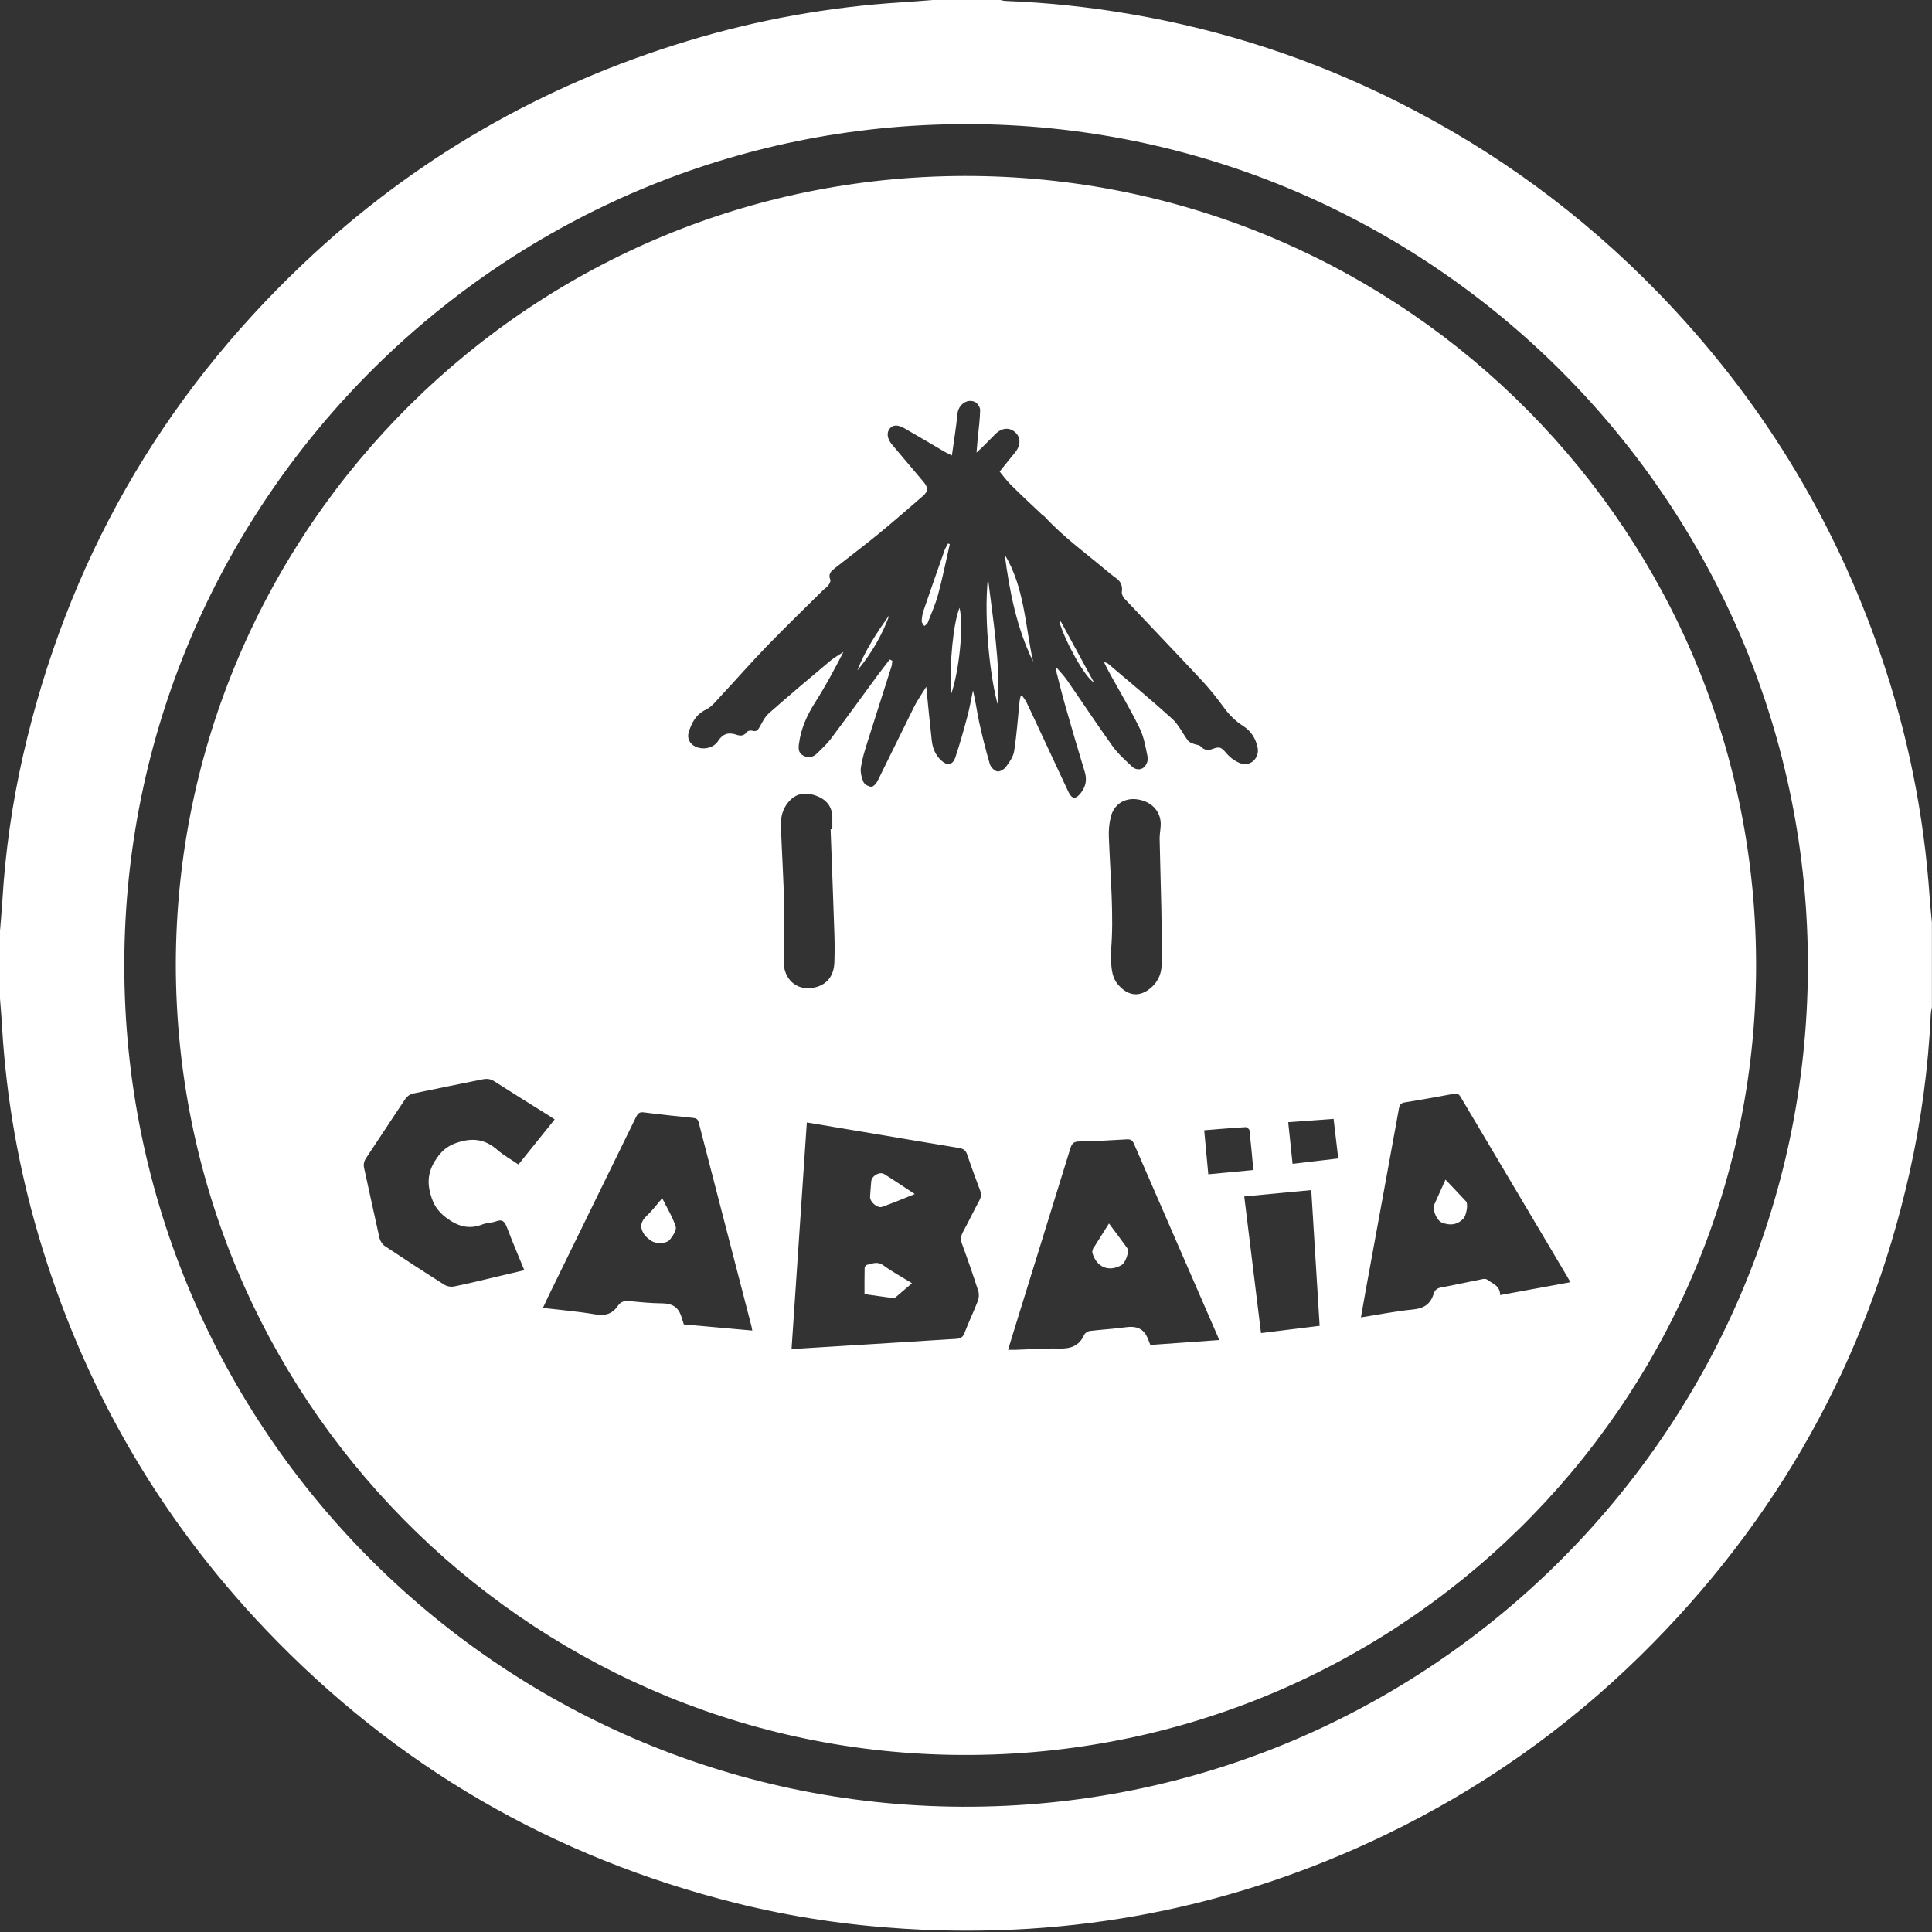
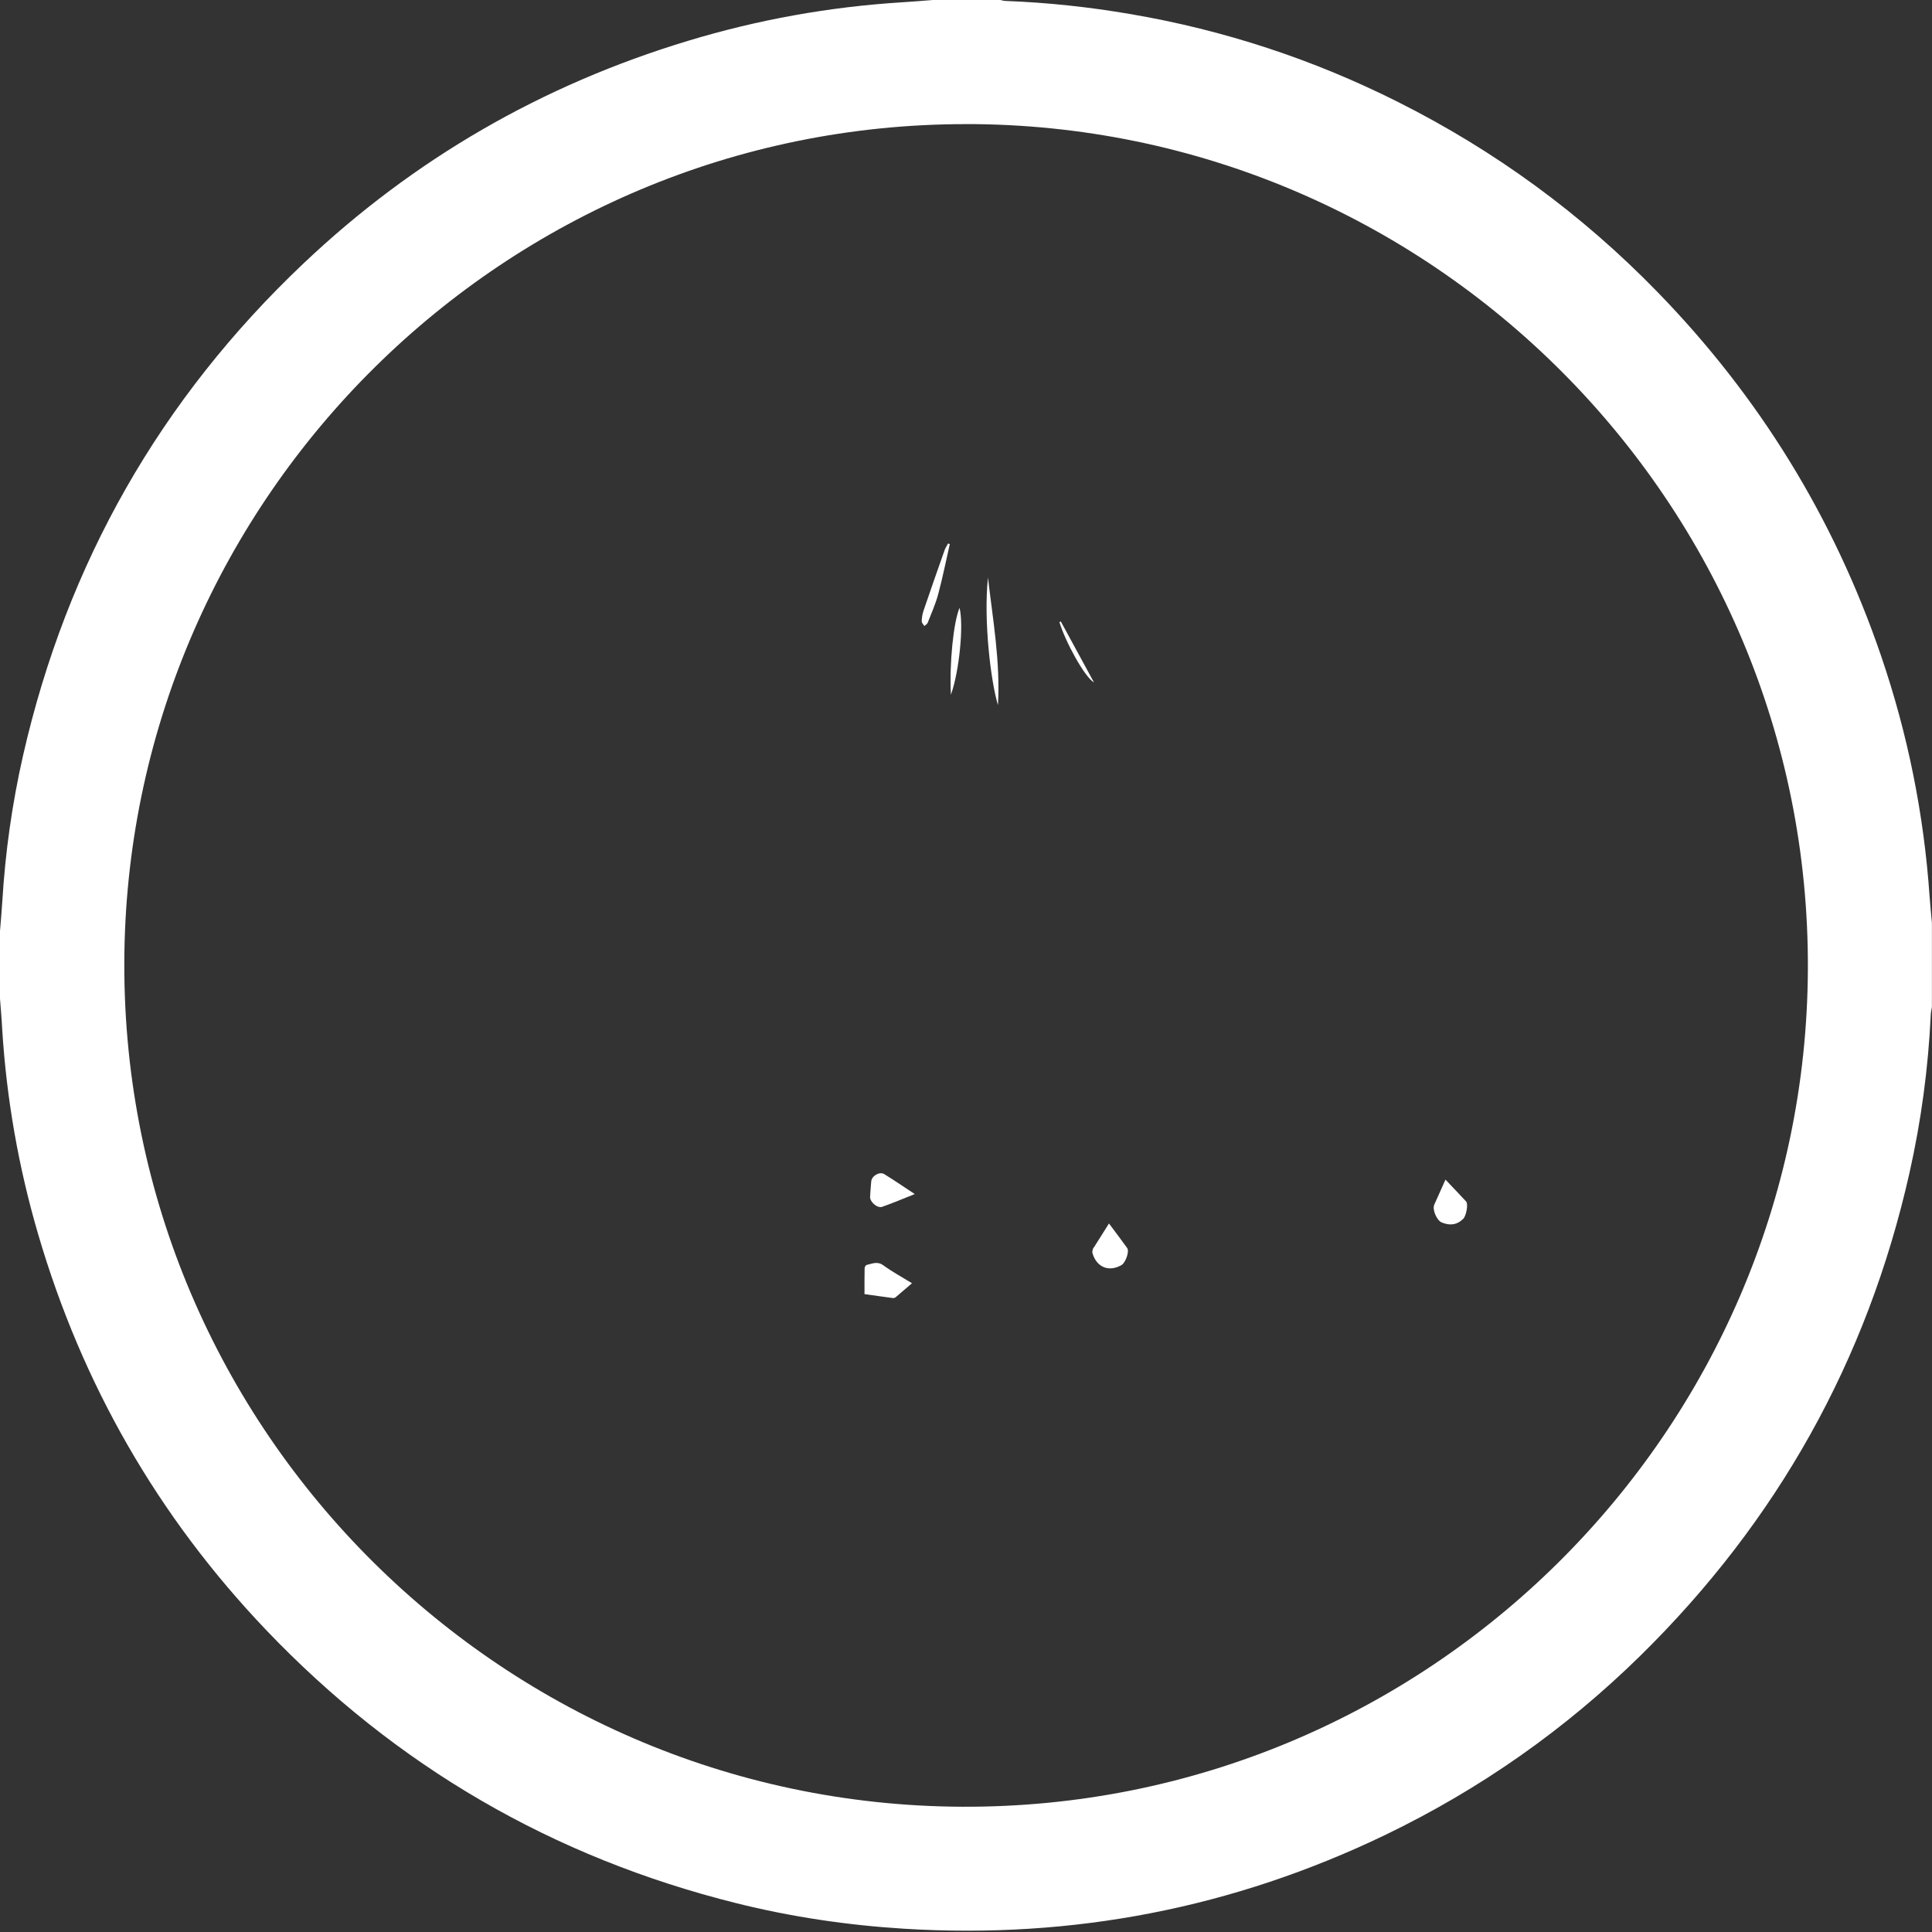
<svg xmlns="http://www.w3.org/2000/svg" width="49" height="49" viewBox="0 0 49 49" fill="none">
  <rect x="0" y="0" width="49" height="49" fill="#333333" stroke="none" />
  <g clip-path="url(#clip0_119_46414)">
    <path d="M23.657 0C24.229 0 24.801 0 25.373 0C25.416 0.009 25.459 0.023 25.502 0.024C26.569 0.064 27.629 0.178 28.682 0.359C31.048 0.764 33.303 1.505 35.446 2.581C37.914 3.819 40.112 5.426 42.037 7.405C44.614 10.054 46.507 13.123 47.703 16.618C48.384 18.607 48.797 20.652 48.94 22.752C48.955 22.97 48.979 23.187 48.998 23.405V25.541C48.987 25.605 48.972 25.668 48.969 25.732C48.905 27.09 48.725 28.433 48.426 29.76C47.356 34.509 45.072 38.585 41.601 41.995C39.697 43.864 37.539 45.378 35.135 46.537C31.275 48.395 27.205 49.181 22.93 48.917C21.491 48.828 20.07 48.617 18.674 48.269C14.027 47.11 10.044 44.796 6.743 41.334C4.006 38.462 2.082 35.11 0.967 31.301C0.47 29.604 0.166 27.872 0.056 26.107C0.043 25.846 0.02 25.587 0 25.328C0 24.756 0 24.185 0 23.613C0.02 23.36 0.044 23.108 0.059 22.855C0.134 21.607 0.309 20.374 0.586 19.156C1.697 14.283 4.068 10.12 7.696 6.683C10.497 4.029 13.757 2.151 17.452 1.035C19.223 0.499 21.034 0.173 22.881 0.058C23.141 0.043 23.399 0.02 23.657 0ZM24.492 3.148C12.813 3.15 3.325 12.581 3.155 24.164C2.982 36.072 12.6 45.767 24.391 45.823C36.187 45.881 45.801 36.321 45.852 24.58C45.905 12.753 36.273 3.14 24.492 3.147V3.148Z" fill="white" />
-     <path d="M4.459 24.456C4.477 13.389 13.542 4.34 24.724 4.464C35.681 4.587 44.604 13.524 44.538 24.602C44.471 35.677 35.37 44.697 24.141 44.507C13.293 44.324 4.467 35.445 4.459 24.457V24.456ZM22.567 16.727C22.589 16.737 22.609 16.747 22.63 16.757C22.624 16.807 22.624 16.86 22.609 16.907C22.406 17.551 22.196 18.194 21.995 18.837C21.931 19.042 21.866 19.249 21.835 19.459C21.817 19.58 21.85 19.718 21.899 19.832C21.925 19.893 22.031 19.953 22.101 19.953C22.155 19.953 22.226 19.868 22.259 19.804C22.569 19.181 22.87 18.554 23.181 17.932C23.265 17.763 23.376 17.607 23.492 17.418C23.541 17.898 23.581 18.337 23.631 18.775C23.652 18.966 23.719 19.145 23.867 19.282C24.025 19.43 24.164 19.408 24.233 19.201C24.346 18.86 24.444 18.514 24.536 18.166C24.594 17.951 24.63 17.73 24.677 17.512C24.744 17.779 24.775 18.042 24.831 18.301C24.91 18.662 25 19.022 25.104 19.377C25.127 19.454 25.215 19.546 25.289 19.564C25.351 19.578 25.463 19.516 25.508 19.456C25.599 19.333 25.7 19.195 25.721 19.05C25.787 18.632 25.816 18.206 25.859 17.784C25.864 17.74 25.877 17.697 25.887 17.655C25.901 17.652 25.913 17.651 25.927 17.648C25.965 17.705 26.009 17.758 26.037 17.817C26.15 18.051 26.258 18.287 26.369 18.523C26.609 19.039 26.85 19.557 27.092 20.073C27.186 20.273 27.282 20.282 27.417 20.105C27.537 19.947 27.572 19.779 27.514 19.584C27.343 19.024 27.179 18.462 27.018 17.899C26.93 17.591 26.855 17.279 26.775 16.969L26.81 16.947C26.895 17.049 26.989 17.144 27.064 17.253C27.45 17.809 27.822 18.375 28.216 18.923C28.354 19.116 28.538 19.277 28.711 19.443C28.798 19.526 28.928 19.537 29.016 19.458C29.075 19.405 29.122 19.289 29.109 19.214C29.058 18.96 29.015 18.696 28.903 18.467C28.671 17.992 28.398 17.536 28.142 17.072C28.092 16.981 28.048 16.889 28.001 16.797C28.058 16.801 28.087 16.82 28.113 16.841C28.655 17.302 29.204 17.754 29.731 18.232C29.895 18.381 29.994 18.602 30.131 18.785C30.162 18.826 30.226 18.846 30.277 18.867C30.334 18.891 30.412 18.889 30.448 18.928C30.542 19.028 30.639 19.039 30.759 18.993C30.941 18.924 30.979 18.958 31.11 19.11C31.203 19.217 31.334 19.316 31.468 19.361C31.722 19.448 31.951 19.217 31.895 18.955C31.846 18.723 31.726 18.538 31.527 18.411C31.334 18.288 31.178 18.133 31.043 17.947C30.868 17.709 30.684 17.475 30.483 17.26C29.834 16.564 29.174 15.878 28.522 15.184C28.48 15.14 28.445 15.064 28.453 15.01C28.474 14.863 28.43 14.755 28.315 14.669C28.255 14.624 28.193 14.58 28.136 14.532C27.582 14.062 26.988 13.639 26.493 13.102C26.473 13.081 26.445 13.066 26.422 13.046C26.16 12.798 25.896 12.554 25.641 12.3C25.518 12.177 25.415 12.033 25.354 11.96C25.474 11.812 25.604 11.645 25.739 11.483C25.887 11.308 25.896 11.102 25.755 10.97C25.604 10.827 25.405 10.846 25.237 11.017C25.132 11.125 25.025 11.23 24.919 11.337C24.88 11.376 24.838 11.412 24.767 11.478C24.78 11.333 24.786 11.239 24.795 11.145C24.819 10.896 24.854 10.648 24.859 10.4C24.86 10.331 24.791 10.224 24.726 10.194C24.523 10.101 24.305 10.271 24.284 10.493C24.25 10.839 24.193 11.181 24.142 11.552C24.057 11.51 24.008 11.487 23.963 11.461C23.621 11.261 23.281 11.059 22.939 10.863C22.77 10.766 22.645 10.772 22.567 10.868C22.483 10.969 22.498 11.112 22.606 11.253C22.628 11.28 22.65 11.306 22.673 11.334C22.922 11.629 23.171 11.924 23.42 12.218C23.544 12.364 23.544 12.461 23.406 12.581C23.031 12.905 22.658 13.232 22.274 13.546C21.914 13.841 21.54 14.121 21.174 14.41C21.082 14.483 20.997 14.558 21.059 14.701C21.074 14.736 21.039 14.804 21.01 14.843C20.971 14.895 20.913 14.93 20.867 14.975C20.394 15.444 19.914 15.908 19.45 16.387C19.05 16.801 18.671 17.235 18.278 17.656C18.163 17.779 18.051 17.926 17.906 17.996C17.65 18.12 17.542 18.328 17.467 18.573C17.421 18.724 17.492 18.866 17.635 18.934C17.831 19.029 18.096 18.977 18.214 18.792C18.332 18.607 18.478 18.567 18.675 18.633C18.774 18.667 18.866 18.672 18.941 18.565C18.962 18.535 19.04 18.52 19.081 18.533C19.185 18.565 19.223 18.515 19.267 18.436C19.335 18.316 19.398 18.18 19.499 18.092C20.009 17.642 20.529 17.203 21.051 16.766C21.155 16.678 21.278 16.611 21.392 16.535C21.165 16.973 20.938 17.401 20.677 17.809C20.468 18.136 20.315 18.475 20.264 18.86C20.247 18.98 20.247 19.096 20.369 19.162C20.498 19.234 20.622 19.209 20.726 19.105C20.847 18.984 20.975 18.869 21.076 18.733C21.473 18.205 21.86 17.669 22.251 17.137C22.354 16.998 22.461 16.862 22.566 16.725L22.567 16.727ZM20.463 28.466C20.334 30.39 20.205 32.294 20.076 34.208C20.133 34.208 20.167 34.209 20.201 34.208C21.086 34.154 21.97 34.098 22.856 34.044C23.321 34.016 23.785 33.983 24.25 33.957C24.356 33.95 24.42 33.919 24.461 33.81C24.566 33.535 24.695 33.268 24.801 32.994C24.83 32.918 24.835 32.818 24.811 32.742C24.682 32.341 24.545 31.945 24.4 31.551C24.357 31.436 24.368 31.347 24.425 31.243C24.568 30.98 24.697 30.707 24.84 30.444C24.891 30.351 24.889 30.272 24.852 30.177C24.741 29.882 24.632 29.586 24.532 29.288C24.496 29.176 24.435 29.134 24.323 29.115C23.567 28.992 22.813 28.861 22.058 28.735C21.535 28.647 21.012 28.56 20.463 28.468V28.466ZM38.049 32.846C38.654 32.735 39.233 32.629 39.829 32.52C39.796 32.461 39.772 32.417 39.747 32.375C39.543 32.03 39.338 31.687 39.134 31.342C38.442 30.174 37.748 29.008 37.056 27.84C37.016 27.773 36.982 27.72 36.883 27.739C36.465 27.818 36.045 27.892 35.626 27.96C35.527 27.976 35.497 28.021 35.481 28.111C35.205 29.633 34.925 31.154 34.647 32.675C34.603 32.913 34.563 33.153 34.516 33.412C34.974 33.34 35.407 33.253 35.843 33.211C36.118 33.184 36.282 33.071 36.361 32.814C36.388 32.729 36.438 32.675 36.537 32.656C36.892 32.59 37.243 32.512 37.596 32.442C37.633 32.434 37.684 32.432 37.711 32.45C37.849 32.555 38.049 32.605 38.047 32.848L38.049 32.846ZM30.917 33.987C30.903 33.944 30.897 33.92 30.887 33.899C30.176 32.266 29.464 30.632 28.755 28.998C28.719 28.913 28.669 28.893 28.583 28.896C28.178 28.919 27.773 28.945 27.367 28.95C27.224 28.952 27.181 29.012 27.145 29.13C26.681 30.636 26.213 32.141 25.747 33.646C25.688 33.835 25.63 34.026 25.567 34.235C25.642 34.235 25.696 34.236 25.75 34.235C26.122 34.223 26.491 34.193 26.863 34.203C27.155 34.21 27.372 34.137 27.497 33.855C27.518 33.809 27.59 33.762 27.644 33.756C27.942 33.72 28.243 33.705 28.541 33.663C28.753 33.634 28.938 33.654 29.061 33.849C29.109 33.924 29.134 34.013 29.175 34.111C29.739 34.071 30.318 34.029 30.918 33.987H30.917ZM19.08 33.747C19.071 33.698 19.066 33.668 19.06 33.641C18.613 31.918 18.166 30.193 17.721 28.469C17.7 28.386 17.659 28.36 17.577 28.352C17.158 28.309 16.74 28.266 16.323 28.212C16.205 28.197 16.168 28.257 16.125 28.343C15.389 29.849 14.652 31.356 13.915 32.861C13.868 32.958 13.824 33.057 13.77 33.172C14.225 33.226 14.665 33.261 15.097 33.336C15.351 33.381 15.532 33.323 15.674 33.115C15.743 33.015 15.837 32.986 15.96 32.999C16.239 33.026 16.519 33.054 16.799 33.056C16.997 33.059 17.151 33.113 17.241 33.293C17.284 33.379 17.304 33.474 17.343 33.59C17.9 33.641 18.484 33.692 19.081 33.746L19.08 33.747ZM13.298 32.216C13.145 31.842 12.994 31.489 12.857 31.13C12.803 30.988 12.745 30.912 12.579 30.976C12.472 31.017 12.349 31.011 12.242 31.052C11.891 31.19 11.608 31.105 11.309 30.878C11.095 30.714 10.988 30.541 10.918 30.286C10.819 29.93 10.879 29.654 11.09 29.355C11.243 29.14 11.406 29.033 11.658 28.96C12.034 28.851 12.33 28.914 12.617 29.166C12.777 29.305 12.967 29.409 13.149 29.534C13.461 29.146 13.761 28.773 14.068 28.391C14.007 28.351 13.963 28.321 13.917 28.292C13.459 28.005 12.997 27.72 12.543 27.428C12.447 27.365 12.358 27.351 12.249 27.373C11.655 27.494 11.061 27.61 10.469 27.736C10.4 27.751 10.324 27.807 10.285 27.864C9.949 28.362 9.623 28.868 9.288 29.367C9.229 29.453 9.214 29.531 9.236 29.631C9.368 30.222 9.492 30.815 9.626 31.405C9.643 31.477 9.697 31.56 9.759 31.602C10.26 31.935 10.763 32.264 11.272 32.585C11.338 32.627 11.442 32.644 11.52 32.627C11.869 32.557 12.213 32.472 12.56 32.39C12.802 32.334 13.044 32.275 13.298 32.215V32.216ZM21.066 21.032C21.081 21.032 21.095 21.032 21.11 21.031C21.11 20.93 21.111 20.83 21.11 20.731C21.105 20.456 20.967 20.277 20.688 20.178C20.403 20.078 20.173 20.132 19.997 20.341C19.846 20.519 19.796 20.732 19.805 20.957C19.831 21.626 19.872 22.296 19.889 22.966C19.9 23.436 19.872 23.906 19.874 24.377C19.874 24.832 20.197 25.123 20.612 25.054C20.952 24.997 21.149 24.772 21.162 24.407C21.17 24.167 21.17 23.927 21.162 23.686C21.133 22.802 21.099 21.917 21.066 21.033V21.032ZM28.177 24.117C28.169 24.684 28.232 24.873 28.448 25.065C28.656 25.251 28.89 25.267 29.12 25.108C29.337 24.957 29.454 24.735 29.461 24.483C29.475 23.999 29.461 23.513 29.454 23.029C29.442 22.444 29.422 21.86 29.411 21.277C29.408 21.147 29.441 21.018 29.439 20.889C29.432 20.561 29.189 20.317 28.834 20.272C28.515 20.232 28.248 20.402 28.171 20.725C28.131 20.888 28.116 21.062 28.123 21.23C28.162 22.235 28.255 23.238 28.178 24.118L28.177 24.117ZM31.982 33.81C32.492 33.746 32.976 33.687 33.469 33.626C33.398 32.471 33.328 31.334 33.257 30.184C32.679 30.24 32.125 30.291 31.557 30.345C31.7 31.511 31.84 32.651 31.982 33.81ZM30.541 28.666C30.577 29.053 30.61 29.414 30.645 29.783C31.038 29.745 31.407 29.712 31.788 29.675C31.755 29.325 31.727 28.997 31.69 28.669C31.686 28.637 31.623 28.584 31.592 28.587C31.248 28.607 30.906 28.637 30.542 28.666H30.541ZM32.783 29.518C33.176 29.472 33.551 29.427 33.941 29.381C33.901 29.041 33.862 28.717 33.823 28.378C33.433 28.407 33.062 28.434 32.672 28.462C32.709 28.82 32.744 29.156 32.783 29.518Z" fill="white" />
-     <path d="M25.482 14.066C25.985 14.904 26.001 15.866 26.202 16.78C25.784 15.922 25.604 15.001 25.482 14.066Z" fill="white" />
    <path d="M25.057 14.648C25.181 15.719 25.373 16.78 25.311 17.883C25.135 17.315 24.94 15.758 25.057 14.648Z" fill="white" />
    <path d="M24.089 13.801C23.992 14.223 23.908 14.65 23.795 15.069C23.729 15.317 23.622 15.555 23.528 15.796C23.516 15.829 23.472 15.85 23.443 15.877C23.419 15.836 23.375 15.795 23.377 15.756C23.379 15.667 23.394 15.575 23.422 15.491C23.597 14.977 23.776 14.464 23.958 13.951C23.98 13.892 24.016 13.84 24.046 13.783C24.06 13.79 24.074 13.796 24.089 13.802V13.801Z" fill="white" />
    <path d="M24.117 17.621C24.077 16.814 24.181 15.791 24.336 15.416C24.445 15.849 24.332 17.019 24.117 17.621Z" fill="white" />
    <path d="M26.905 15.762C27.185 16.277 27.465 16.793 27.746 17.308C27.509 17.175 27.018 16.272 26.869 15.777C26.882 15.772 26.893 15.767 26.905 15.762Z" fill="white" />
-     <path d="M22.56 15.594C22.372 16.112 22.098 16.581 21.745 17.003C21.943 16.492 22.242 16.038 22.56 15.594Z" fill="white" />
    <path d="M21.926 32.822C21.926 32.591 21.924 32.376 21.929 32.162C21.929 32.134 21.958 32.087 21.98 32.082C22.121 32.051 22.251 31.98 22.404 32.092C22.629 32.256 22.876 32.389 23.13 32.546C22.984 32.672 22.852 32.786 22.719 32.898C22.701 32.913 22.673 32.924 22.651 32.922C22.409 32.891 22.167 32.855 21.926 32.822Z" fill="white" />
    <path d="M23.201 30.284C22.91 30.4 22.645 30.512 22.373 30.608C22.251 30.65 22.061 30.482 22.067 30.355C22.073 30.225 22.087 30.096 22.096 29.967C22.105 29.825 22.307 29.704 22.428 29.779C22.682 29.937 22.929 30.105 23.2 30.284H23.201Z" fill="white" />
    <path d="M36.661 29.918C36.848 30.116 37.018 30.293 37.184 30.472C37.244 30.538 37.186 30.838 37.112 30.911C36.949 31.072 36.767 31.088 36.564 31.004C36.439 30.951 36.321 30.677 36.376 30.554C36.467 30.349 36.559 30.145 36.661 29.918Z" fill="white" />
    <path d="M28.127 31.031C28.293 31.253 28.443 31.451 28.588 31.653C28.649 31.737 28.548 32.023 28.447 32.083C28.126 32.271 27.808 32.142 27.707 31.778C27.698 31.748 27.709 31.712 27.718 31.68C27.724 31.658 27.743 31.637 27.757 31.616C27.876 31.427 27.995 31.238 28.127 31.029V31.031Z" fill="white" />
-     <path d="M16.796 30.39C16.921 30.645 17.061 30.866 17.137 31.108C17.165 31.196 17.066 31.347 16.989 31.441C16.902 31.546 16.645 31.554 16.521 31.472C16.447 31.423 16.371 31.362 16.326 31.288C16.22 31.119 16.254 30.971 16.407 30.83C16.545 30.703 16.657 30.549 16.796 30.389V30.39Z" fill="white" />
  </g>
  <defs>
    <clipPath id="clip0_119_46414">
      <rect width="49" height="49" fill="white" />
    </clipPath>
  </defs>
</svg>